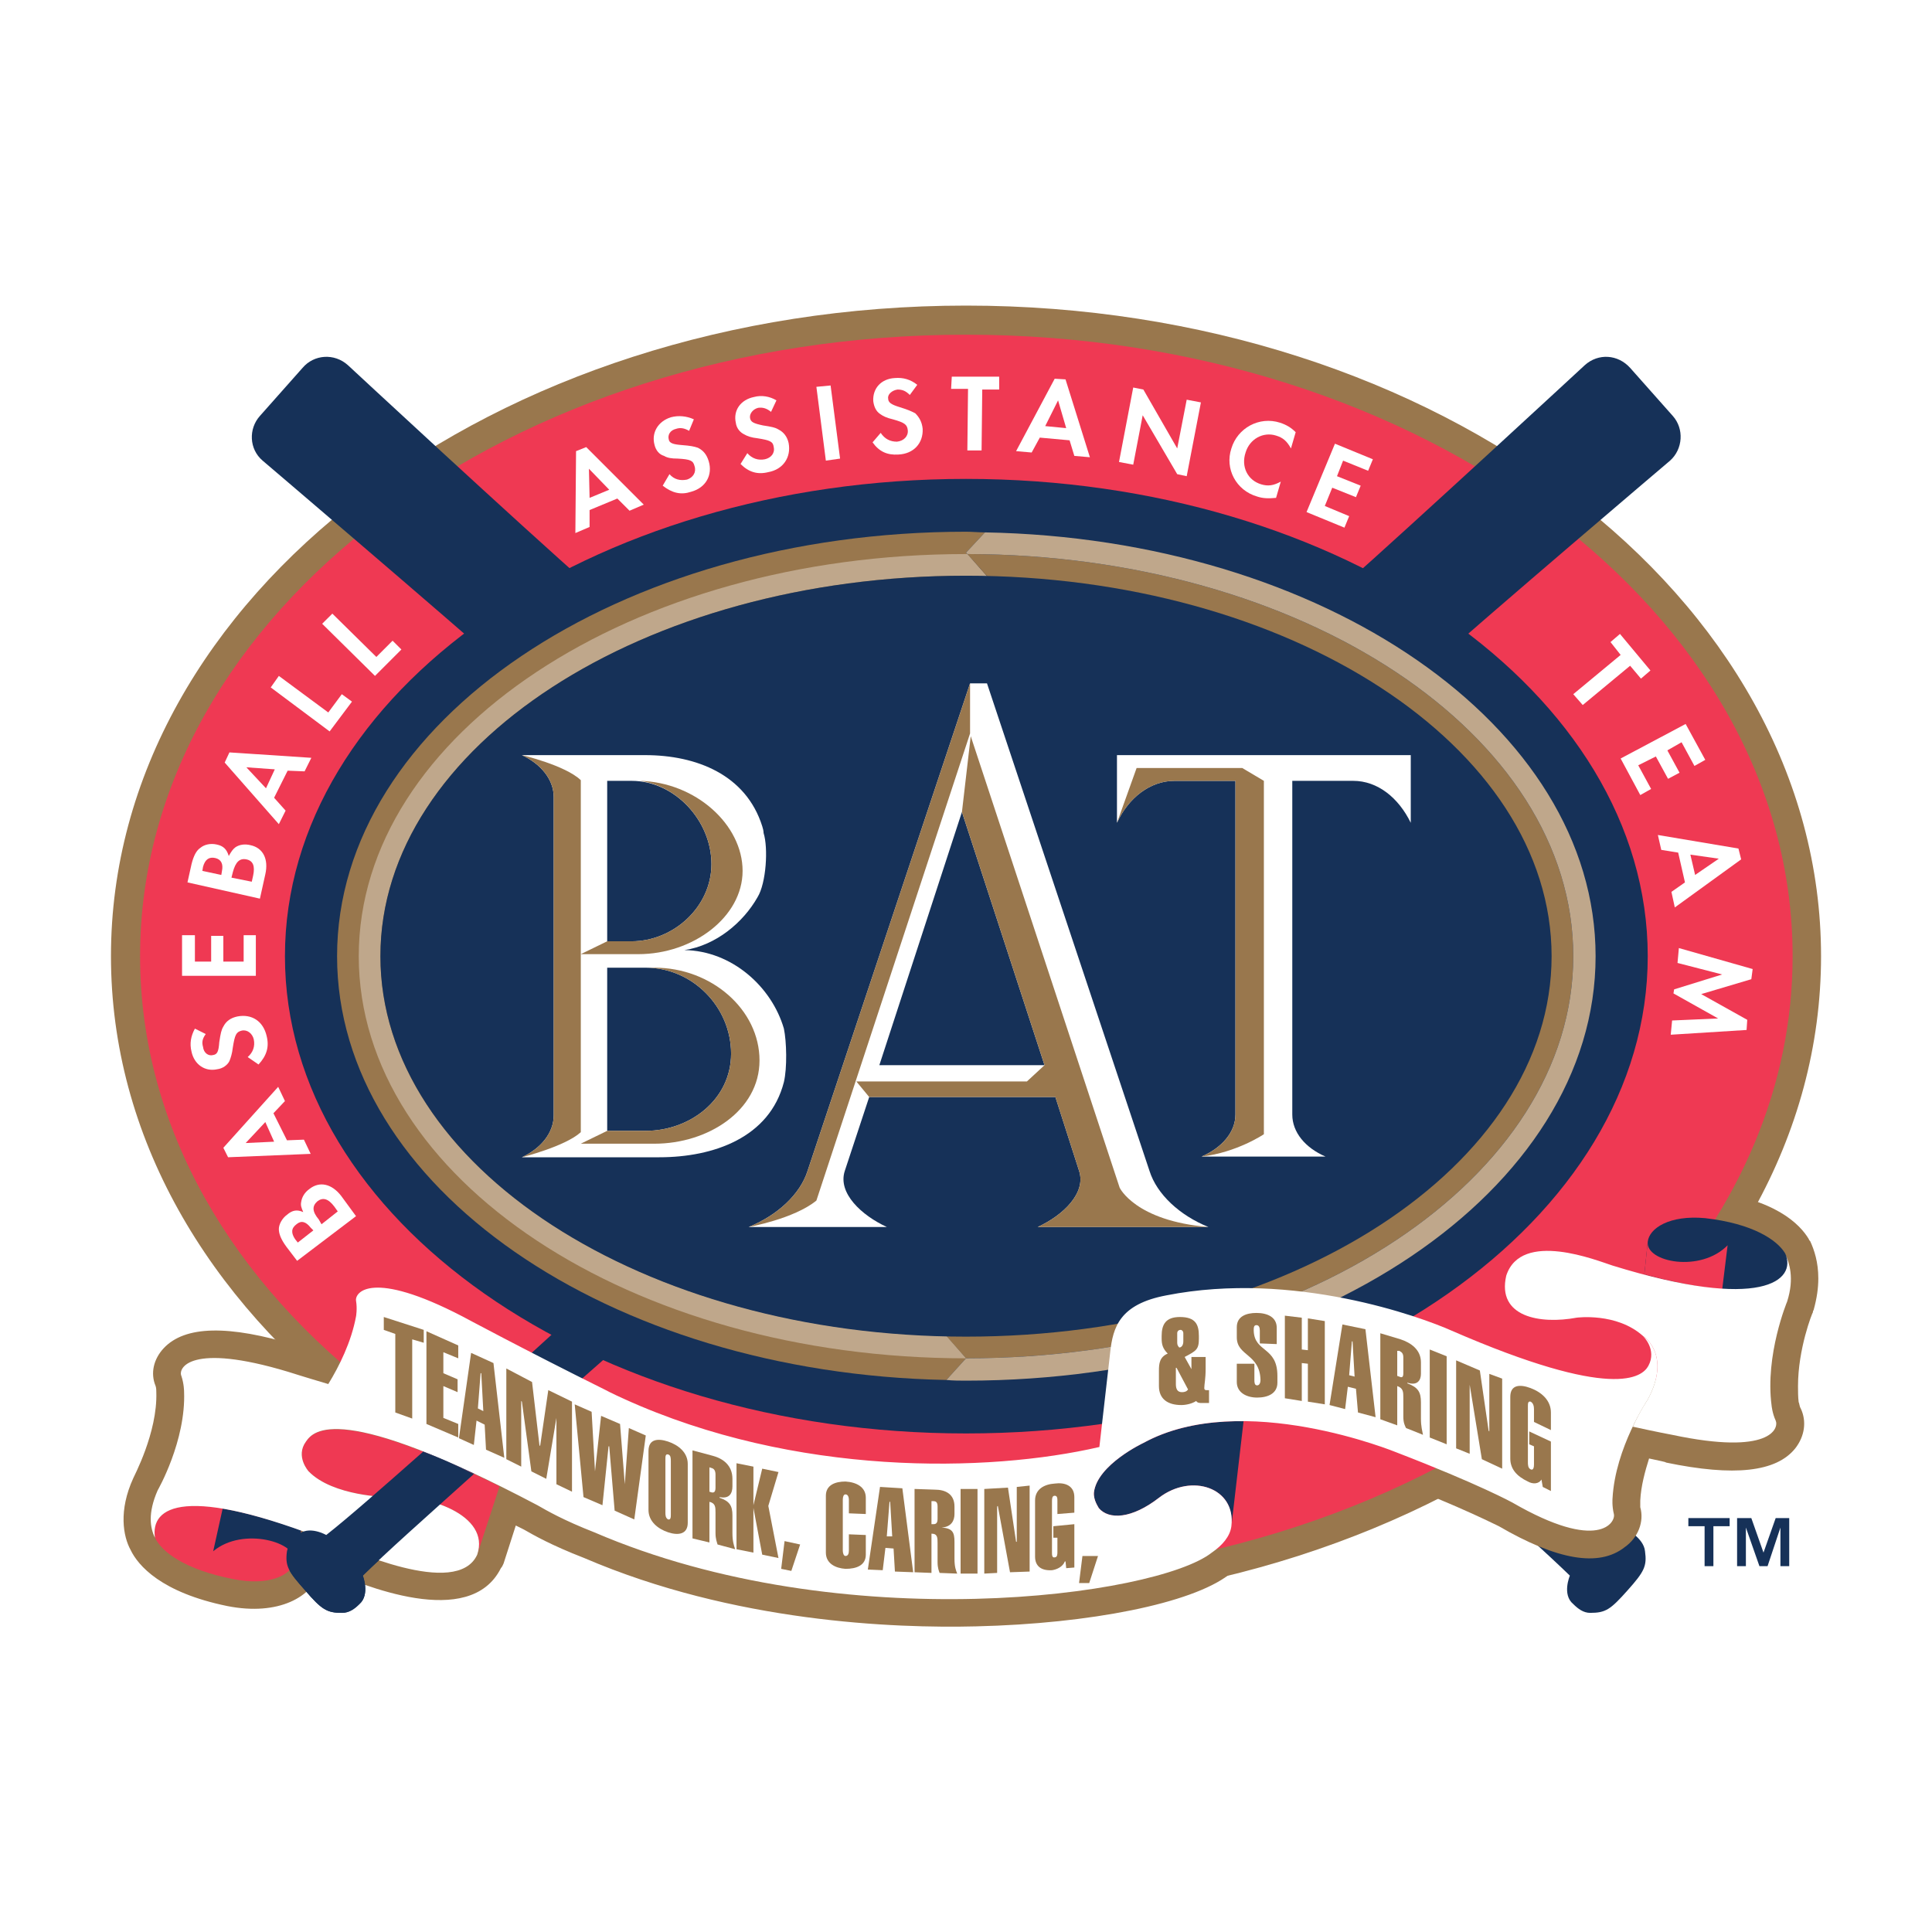
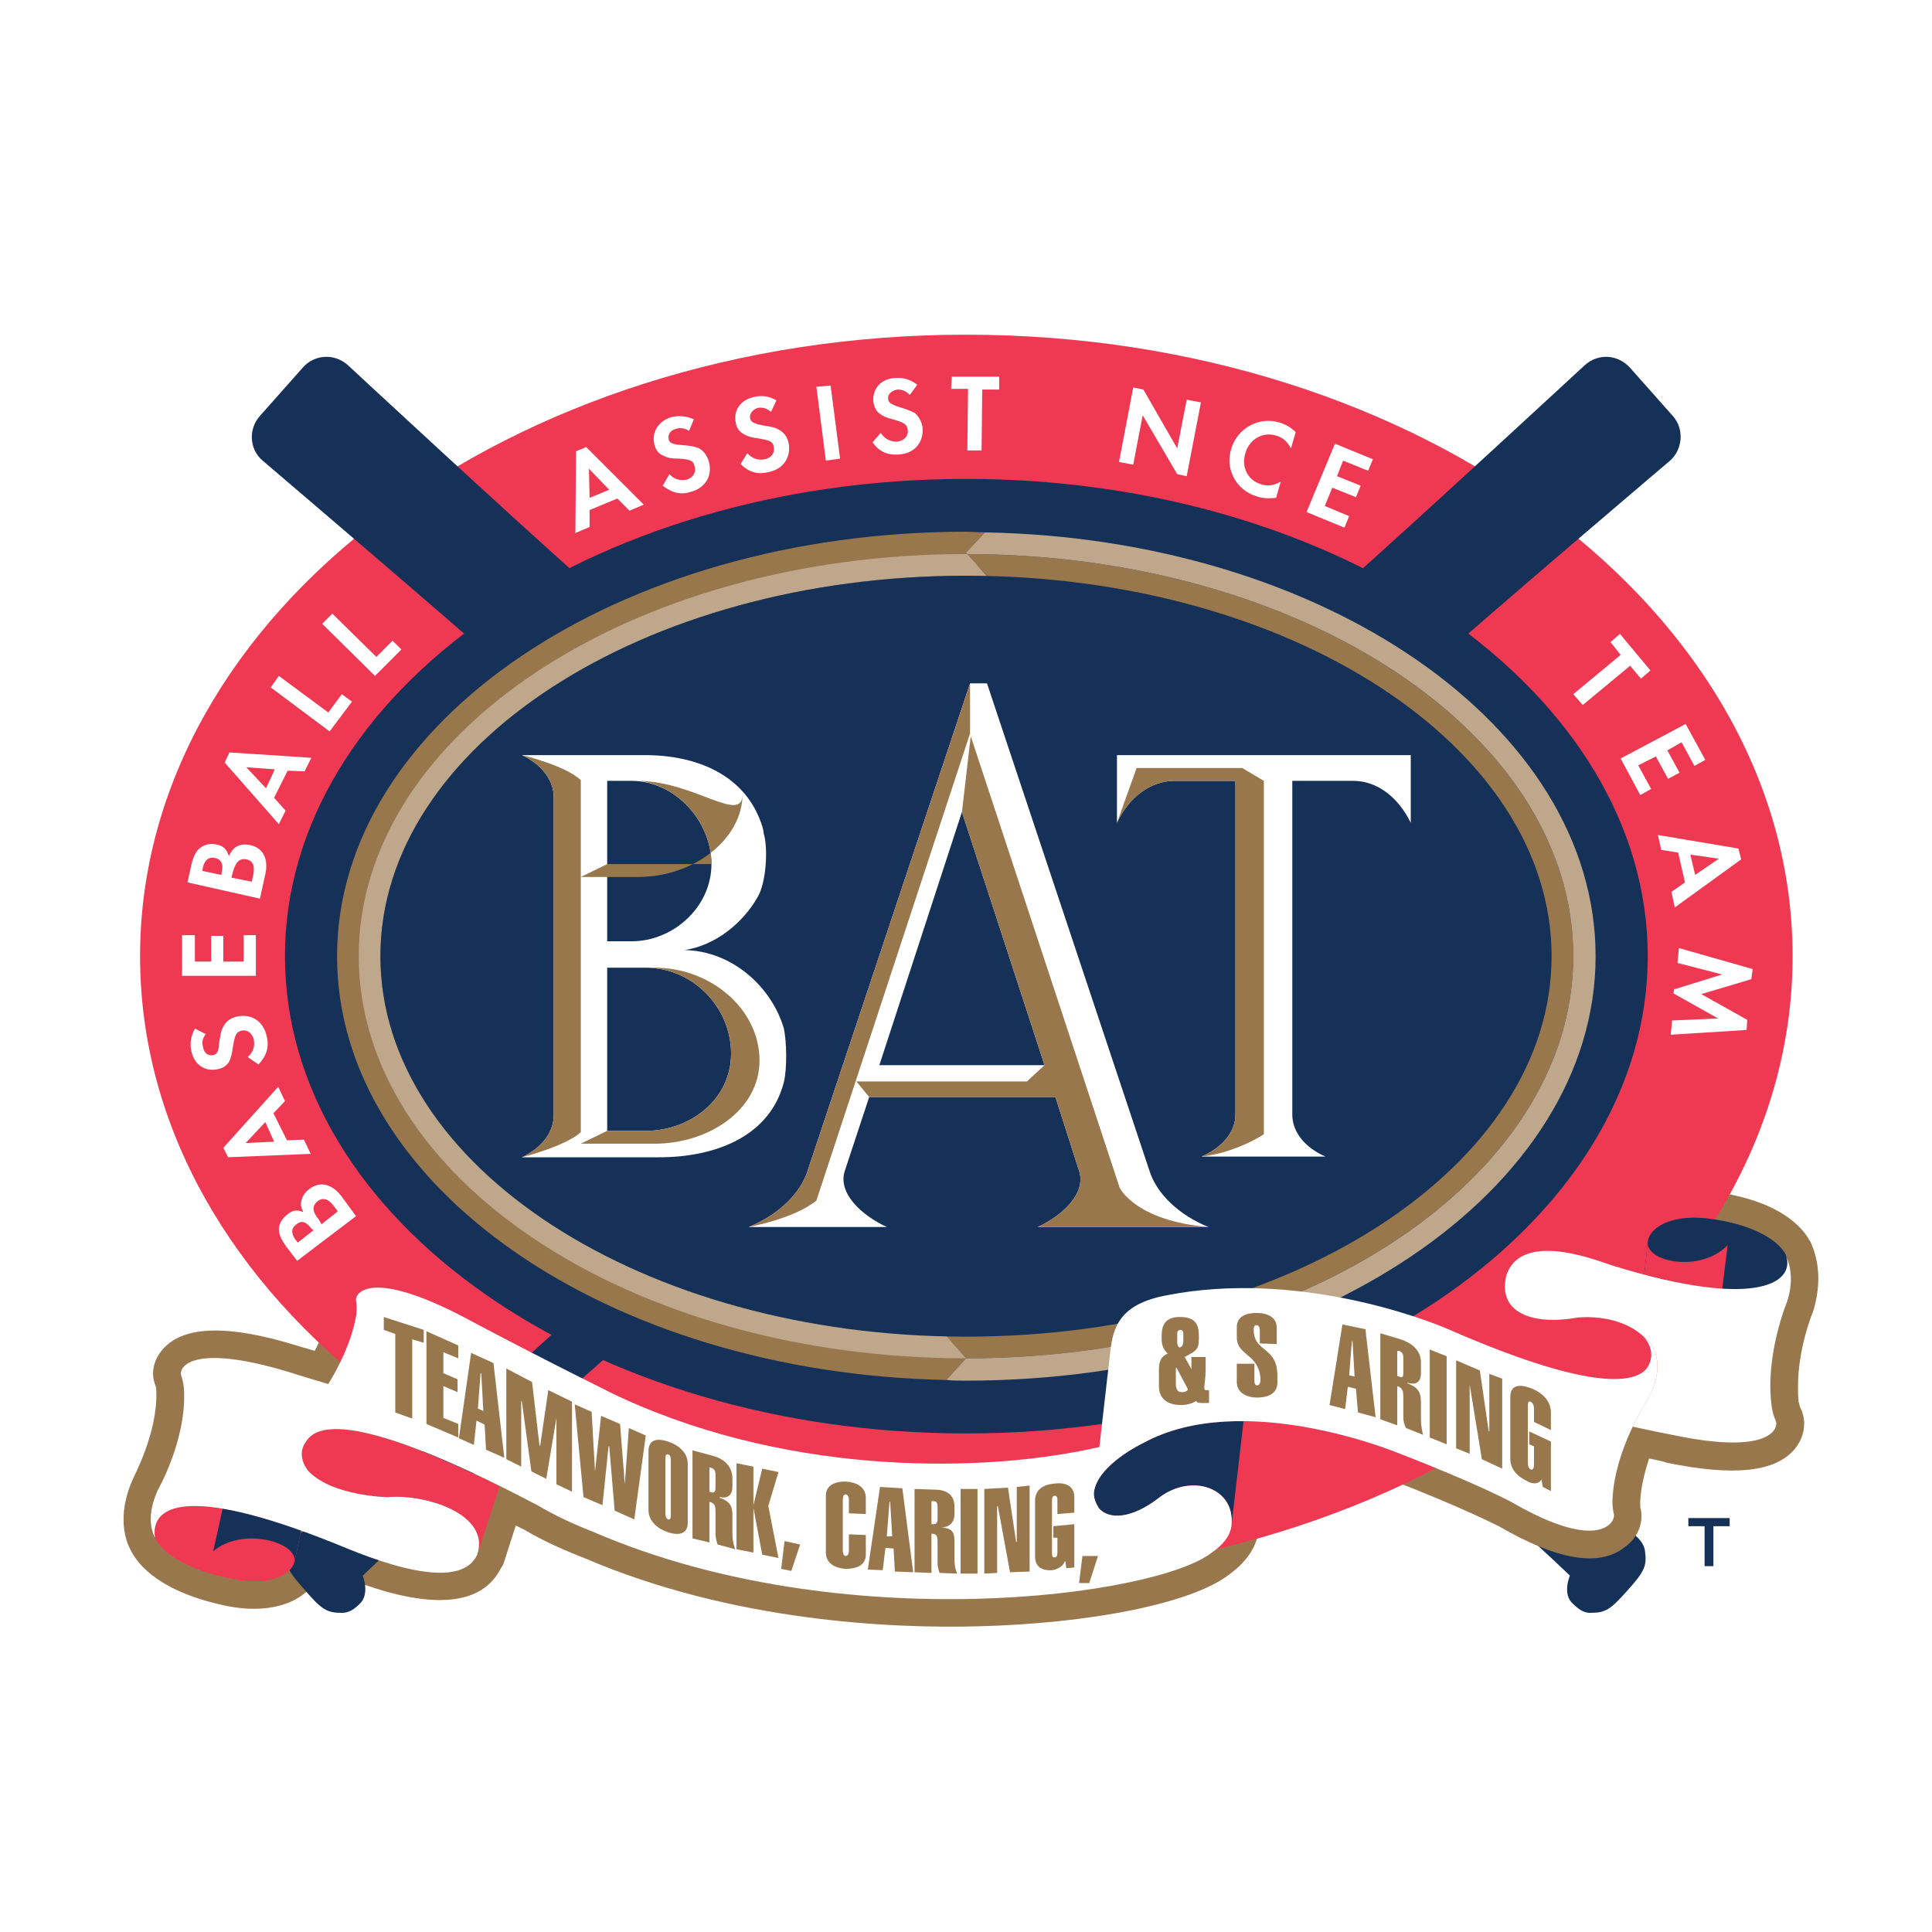
<svg xmlns="http://www.w3.org/2000/svg" version="1.0" id="Layer_1" x="0px" y="0px" width="192.756px" height="192.756px" viewBox="0 0 192.756 192.756" enable-background="new 0 0 192.756 192.756" xml:space="preserve">
  <g>
    <polygon fill-rule="evenodd" clip-rule="evenodd" fill="#FFFFFF" points="0,0 192.756,0 192.756,192.756 0,192.756 0,0  " />
    <path fill-rule="evenodd" clip-rule="evenodd" fill="#FFFFFF" d="M178.849,118.768c3.579-7.361,5.403-15.264,5.403-23.369   c0-16.143-7.295-31.34-20.668-43.498c2.769-2.364,4.66-3.985,4.728-3.985c1.284-1.148,1.959-2.77,1.959-4.323   c0-1.351-0.473-2.702-1.486-3.85l-4.255-4.795c-2.094-2.364-5.741-2.567-8.105-0.405c-0.067,0.067-3.31,2.972-7.43,6.822   c-15.13-8.713-33.366-13.441-52.616-13.441c-19.182,0-37.486,4.728-52.549,13.441c-4.188-3.85-7.362-6.754-7.43-6.822   c-2.364-2.162-6.011-1.959-8.105,0.405l-4.323,4.795c-1.013,1.148-1.486,2.634-1.418,4.188c0.067,1.554,0.81,2.972,1.958,3.985   c0.067,0,1.959,1.621,4.661,3.985C15.799,64.059,8.504,79.255,8.504,95.398c0,12.496,4.391,24.383,12.563,34.785   c-2.567,0.068-4.931,0.742-6.62,2.566c-1.148,1.217-1.756,2.77-1.756,4.322c0,0.607,0.135,1.418,0.338,2.027   c0,2.701-1.486,6.146-2.026,7.227c-0.878,1.959-1.216,3.783-1.216,5.268c0,2.027,0.541,3.514,0.946,4.256   c1.148,2.297,4.12,5.471,11.482,6.889c3.242,0.676,5.944,0.338,7.97-0.607c1.013,0.879,2.161,1.352,3.985,1.352   c1.689,0,2.905-1.08,3.377-1.486c0.202-0.203,0.405-0.404,0.608-0.676c5.065,1.418,11.28,1.756,14.116-3.58   c0-0.135,0.405-0.945,0.405-0.945s0.135-0.404,0.271-0.877c1.081,0.473,2.499,1.148,4.323,1.891   c12.62,5.424,25.918,6.812,34.918,7.025h5.27c11.55-0.271,21.614-2.297,26.072-5.201c7.024-1.756,13.779-4.188,20.061-7.295   c3.242,1.418,4.661,2.16,4.661,2.229c1.351,0.742,2.634,1.418,3.85,1.959c0.675,0.541,1.216,1.08,1.756,1.553   c0,0.137-0.067,0.338-0.067,0.473c0,1.217,0.405,2.5,1.486,3.445c0.473,0.406,1.62,1.486,3.377,1.486   c2.701,0.068,3.917-1.148,5.606-3.107c1.756-1.891,2.769-3.242,2.431-5.943c-0.067-0.607-0.27-1.148-0.54-1.621   c0.135-0.541,0.202-1.08,0.202-1.621c0-0.473-0.067-0.879-0.135-1.352c0-0.404,0.067-0.877,0.203-1.283   c4.931,0.945,11.482,1.621,14.724-2.498c1.486-1.893,1.824-4.391,0.879-6.553c-0.067-0.338-0.067-0.811-0.067-1.215   c0-3.176,1.351-6.553,1.351-6.619c0.405-1.352,0.675-2.838,0.675-4.121c0-1.621-0.405-3.309-1.147-4.93   C182.226,121.605,181.01,120.119,178.849,118.768L178.849,118.768z" />
    <path fill-rule="evenodd" clip-rule="evenodd" fill="#163158" d="M164.124,154.77c-0.067-0.676-0.54-1.217-1.013-1.621   c-1.148-1.014-2.904,0-2.904,0c-9.187-7.498-41.066-37.148-43.971-39.717c-2.499-2.229-9.862-9.793-18.17-18.371l-6.484,6.753   c9.659,7.295,18.102,13.848,20.668,16.076c2.904,2.566,35.865,31.07,44.376,39.311c0,0-0.811,1.891,0.338,2.836   c0.473,0.473,1.013,0.879,1.688,0.879c1.554,0,2.026-0.338,3.715-2.229C164.057,156.795,164.327,156.256,164.124,154.77   L164.124,154.77z" />
    <path fill-rule="evenodd" clip-rule="evenodd" fill="#99774D" d="M180.604,123.834c-0.067-0.066-0.135-0.135-0.135-0.203   c-0.878-1.484-3.378-4.051-10.064-4.795c-2.837-0.338-5.269,0.203-6.889,1.553c-1.014,0.744-1.621,1.824-1.824,2.906   c0,0.135-0.067,0.201-0.067,0.27v0.066l-0.405-0.135c-2.094-0.742-6.957-2.432-10.469-0.676c-1.486,0.744-2.567,1.959-3.107,3.514   c0,0.135-0.067,0.27-0.067,0.404l-0.878,3.783c-0.271-0.068-0.541-0.203-0.811-0.338c-1.554-0.676-15.535-6.484-30.058-3.648   c-6.214,1.148-7.429,4.729-7.835,8.105l-0.742,6.553c-2.77,0.742-6.417,1.486-10.808,1.756c-6.552,0.404-19.52,0.27-33.096-5.943   l-1.756-0.811c-7.835-3.918-14.117-7.229-14.184-7.295c-6.349-3.311-10.604-3.984-13.036-2.229   c-1.215,0.877-1.824,2.229-1.553,3.58c0,0.201,0,0.471-0.068,0.539c-0.203,1.418-0.743,2.836-1.351,3.984   c-0.946-0.27-1.824-0.539-1.824-0.539c-6.822-2.094-11.145-1.959-13.239,0.27c-1.013,1.082-1.351,2.5-0.811,3.783   c0.068,0.201,0.068,0.473,0.068,0.607c0.135,4.053-2.296,8.51-2.296,8.578c-1.486,3.242-1.013,5.809-0.271,7.16   c0.743,1.553,3.04,4.254,9.659,5.605c5.133,1.014,8.51-0.945,9.254-3.512c0.067-0.068,0.067-0.203,0.135-0.338   c0,0.066,0,0.066,0.067,0.066l0.405,0.137c3.58,1.553,14.319,6.078,17.426-0.137c0.135-0.135,0.203-0.338,0.271-0.473l1.215-3.781   c0.271,0.135,0.541,0.27,0.811,0.404c0.946,0.541,2.702,1.555,6.012,2.838c14.927,6.416,30.935,7.023,39.107,6.82   c11.415-0.27,21.479-2.295,25.194-5.133c1.688-1.215,2.701-2.635,2.972-4.254c0-0.137,0.067-0.203,0.067-0.338l0.878-7.904   c6.215,0.541,11.686,2.77,11.82,2.838c7.902,3.039,11.145,4.795,11.213,4.795c5.809,3.377,9.996,4.121,12.562,2.094   c1.351-0.945,1.959-2.566,1.554-3.984c0-0.27,0-0.541,0-0.676l0,0c0.067-1.418,0.473-2.904,0.878-4.188   c0.878,0.203,1.688,0.338,1.688,0.406c6.822,1.418,11.01,0.945,12.901-1.42c0.945-1.215,1.148-2.701,0.54-3.984   c-0.135-0.203-0.135-0.541-0.203-0.607c-0.067-0.541-0.067-1.082-0.067-1.621c0-3.715,1.419-7.295,1.486-7.363   c0-0.066,0-0.135,0.067-0.203c0.338-1.215,0.473-2.229,0.473-3.174C181.415,125.928,181.01,124.713,180.604,123.834   L180.604,123.834z" />
-     <path fill-rule="evenodd" clip-rule="evenodd" fill="#99774D" d="M11.071,95.398c0-35.866,38.229-64.909,85.307-64.909   c47.146,0,85.308,29.043,85.308,64.909c0,35.865-38.162,64.91-85.308,64.91C49.3,160.309,11.071,131.264,11.071,95.398   L11.071,95.398z" />
    <path fill-rule="evenodd" clip-rule="evenodd" fill="#EF3953" d="M164.462,130.453c9.051-9.996,14.387-22.02,14.387-35.055   c0-34.245-36.879-62.005-82.471-62.005c-45.524,0-82.403,27.76-82.403,62.005c0,34.244,36.878,62.072,82.403,62.072   c23.438,0,44.646-7.361,59.641-19.182c0,0,5.472,3.039,10.537-1.689C171.688,131.805,164.462,130.453,164.462,130.453   L164.462,130.453z" />
    <path fill-rule="evenodd" clip-rule="evenodd" fill="#163158" d="M94.487,91.346c-8.983-9.321-28.571-26.544-35.595-32.826   c-7.092-6.214-24.181-22.087-24.181-22.087c-1.351-1.216-3.377-1.081-4.525,0.27l-4.255,4.796c-1.148,1.283-1.081,3.31,0.27,4.458   c0,0,17.764,15.13,24.856,21.411c7.025,6.214,26.41,23.708,36.744,31.542c1.283,0.945,2.566,1.959,3.782,2.904l6.484-6.753   C96.918,93.845,95.703,92.562,94.487,91.346L94.487,91.346z" />
    <path fill-rule="evenodd" clip-rule="evenodd" fill="#163158" d="M28.632,154.77c0.135-0.676,0.608-1.217,1.081-1.621   c1.081-1.014,2.837,0,2.837,0c9.186-7.498,41.134-37.148,44.039-39.717c2.837-2.566,12.022-12.021,21.749-22.086   c8.983-9.321,28.571-26.544,35.596-32.826c7.024-6.214,24.18-22.087,24.18-22.087c1.352-1.216,3.31-1.081,4.525,0.27l4.256,4.796   c1.148,1.283,1.013,3.31-0.271,4.458c0,0-17.831,15.13-24.855,21.411c-7.024,6.214-26.478,23.708-36.744,31.542   c-11.077,8.443-21.614,16.414-24.451,18.98c-2.904,2.566-35.866,31.07-44.376,39.311c0,0,0.743,1.891-0.337,2.836   c-0.473,0.473-1.013,0.879-1.756,0.879c-1.486,0-2.026-0.338-3.647-2.229C28.767,156.795,28.429,156.256,28.632,154.77   L28.632,154.77z" />
    <path fill-rule="evenodd" clip-rule="evenodd" fill="#163158" d="M28.429,95.398c0-26.274,30.395-47.618,67.949-47.618   c37.555,0,68.017,21.344,68.017,47.618c0,26.273-30.462,47.617-68.017,47.617C58.824,143.016,28.429,121.672,28.429,95.398   L28.429,95.398z" />
    <path fill-rule="evenodd" clip-rule="evenodd" fill="#99774D" d="M96.378,135.52l-6.957-7.836l12.226-3.443V61.019l-5.269-5.876   l1.892-2.026c-0.608,0-1.284-0.067-1.892-0.067c-34.65,0-62.748,18.98-62.748,42.35c0,22.965,27.017,41.607,60.789,42.281   L96.378,135.52L96.378,135.52z" />
    <path fill-rule="evenodd" clip-rule="evenodd" fill="#99774D" d="M96.513,55.278l5.133,5.741v63.221l-12.226,3.443l6.957,7.836   c33.502,0,60.587-17.967,60.587-40.121S129.947,55.345,96.513,55.278L96.513,55.278z" />
    <path fill-rule="evenodd" clip-rule="evenodd" fill="#BFA78B" d="M37.953,95.398c0-20.938,26.207-37.959,58.425-37.959   c0.743,0,1.419,0.068,2.094,0.068l-1.958-2.229c-0.068,0-0.068,0-0.135,0c-33.434,0-60.586,17.966-60.586,40.121   s27.152,40.121,60.586,40.121l-1.958-2.229C63.079,132.615,37.953,115.932,37.953,95.398L37.953,95.398z" />
    <path fill-rule="evenodd" clip-rule="evenodd" fill="#BFA78B" d="M98.27,53.116l-1.892,2.026l0.135,0.135   c33.434,0.067,60.452,17.966,60.452,40.121S129.88,135.52,96.378,135.52l-1.958,2.16c0.675,0.068,1.351,0.068,1.958,0.068   c34.718,0,62.815-18.98,62.815-42.35C159.193,72.434,132.041,53.724,98.27,53.116L98.27,53.116z" />
    <path fill-rule="evenodd" clip-rule="evenodd" fill="#163158" d="M170.136,121.537c4.728,0.541,7.159,2.162,7.97,3.514   c1.419,2.836-1.891,5.402-14.049,2.094l0.338-3.242C164.529,122.551,166.556,121.199,170.136,121.537L170.136,121.537z" />
    <path fill-rule="evenodd" clip-rule="evenodd" fill="#EF3953" d="M164.057,127.145l0.338-3.242   c-0.203,2.025,5.269,3.105,7.97,0.338l-0.54,4.389C169.865,128.494,167.299,128.021,164.057,127.145L164.057,127.145z" />
    <path fill-rule="evenodd" clip-rule="evenodd" fill="#FFFFFF" d="M150.277,127.279c1.486-4.594,9.119-1.486,10.604-1.014   c14.859,4.594,18.439,1.486,17.224-1.215c0.405,0.945,0.946,2.432,0.203,4.795c0,0-2.229,5.336-1.554,10.402   c0,0,0.067,0.742,0.405,1.484c0.338,0.744-0.473,3.514-10.334,1.42c0,0-1.486-0.271-3.918-0.811   c0.743-1.621,1.486-2.703,1.486-2.703c2.432-4.525-0.473-6.348-0.473-6.348c-2.635-2.365-6.62-1.824-6.62-1.824   C153.655,132.143,149.332,131.398,150.277,127.279L150.277,127.279z" />
    <path fill-rule="evenodd" clip-rule="evenodd" fill="#163158" d="M114.074,143.963c2.972-1.621,6.552-2.23,9.996-2.162   l-1.215,10.469c0.473-3.85-3.985-5.336-7.228-2.836c-2.702,2.094-4.998,2.229-6.012,1.014c0-0.068-0.54-0.744-0.473-1.555   C109.481,146.123,114.074,143.963,114.074,143.963L114.074,143.963z" />
    <path fill-rule="evenodd" clip-rule="evenodd" fill="#EF3953" d="M23.229,157.539c-4.795-0.945-7.092-2.703-7.768-4.121   c-0.405-2.904,2.499-5.066,14.589-0.742l-0.675,3.174C29.037,157.133,26.876,158.281,23.229,157.539L23.229,157.539z" />
    <path fill-rule="evenodd" clip-rule="evenodd" fill="#163158" d="M30.05,152.676l-0.675,3.174c0.405-1.959-5.133-3.58-8.105-1.08   l0.945-4.256C24.242,150.852,26.808,151.527,30.05,152.676L30.05,152.676z" />
    <path fill-rule="evenodd" clip-rule="evenodd" fill="#EF3953" d="M38.696,149.365c0,0-5.471-0.066-7.902-2.566   c0,0-1.351-1.486-0.27-2.973c0.675-0.945,2.904-3.715,19.317,4.459l-2.229,6.822C48.962,151.121,42.546,149.027,38.696,149.365   L38.696,149.365z" />
    <path fill-rule="evenodd" clip-rule="evenodd" fill="#163158" d="M37.953,95.398c0-20.938,26.207-37.959,58.425-37.959   c32.286,0,58.425,17.021,58.425,37.959c0,20.938-26.139,37.959-58.425,37.959C64.16,133.357,37.953,116.336,37.953,95.398   L37.953,95.398z" />
    <path fill-rule="evenodd" clip-rule="evenodd" fill="#FFFFFF" d="M15.731,148.689c0,0,2.836-4.93,2.634-9.861   c0,0,0-0.742-0.27-1.553c-0.338-0.742,0.811-3.377,10.672-0.404c0,0,1.688,0.539,3.985,1.215c1.081-1.756,2.296-4.188,2.77-6.754   c0,0,0.135-0.744,0-1.555c-0.135-0.811,1.486-3.174,10.604,1.555c0,0,6.282,3.377,14.184,7.295c0,0,0.743,0.404,1.959,0.945   c17.088,7.768,36.338,7.361,47.416,4.795l1.08-9.455c0.271-2.5,0.945-4.797,5.606-5.674c12.698-2.5,25.396,2.16,28.436,3.512   c16.143,7.025,19.047,4.66,19.655,3.512c0.878-1.621-0.54-2.971-0.54-2.971s2.904,1.822,0.473,6.348c0,0-3.242,4.797-3.513,9.861   c0,0-0.067,0.744,0.135,1.555c0.203,0.811-1.485,3.85-10.131-1.148c0,0-3.31-1.824-11.55-4.998c0,0-15.4-6.35-25.262-0.945   c0,0-4.593,2.16-4.931,4.93c-0.067,0.811,0.473,1.486,0.473,1.555c1.014,1.215,3.31,1.08,6.012-1.014   c3.242-2.5,7.7-1.014,7.228,2.836c-0.136,1.014-0.879,1.893-1.959,2.635c-5.472,4.322-36.812,8.646-61.6-2.025   c-3.107-1.217-4.728-2.162-5.673-2.703c-19.858-10.469-22.357-7.43-23.1-6.35c-1.081,1.486,0.27,2.973,0.27,2.973   c2.432,2.5,7.902,2.566,7.902,2.566c3.85-0.338,10.267,1.756,8.916,5.742c-2.026,4.457-12.968-0.676-14.454-1.217   c-14.725-5.875-18.169-3.58-17.697-0.473C14.988,152.473,14.718,150.986,15.731,148.689L15.731,148.689z" />
    <path fill-rule="evenodd" clip-rule="evenodd" fill="#FFFFFF" d="M29.712,123.969l-0.27-0.338c-0.405-0.607-0.405-1.08,0.135-1.484   c0.473-0.406,0.946-0.271,1.418,0.338l0.27,0.27L29.712,123.969L29.712,123.969L29.712,123.969z M34.035,119.309   c-0.945-1.215-2.161-1.486-3.174-0.676c-0.473,0.338-0.743,0.811-0.811,1.283c-0.067,0.338,0,0.541,0.203,1.014   c-0.608-0.27-1.081-0.203-1.621,0.27c-0.473,0.338-0.811,0.947-0.811,1.42s0.203,1.012,0.743,1.756l1.081,1.418l5.876-4.457   L34.035,119.309L34.035,119.309L34.035,119.309z M32.077,122.146l-0.27-0.475c-0.676-0.809-0.676-1.35-0.135-1.822   c0.541-0.406,1.081-0.27,1.688,0.539l0.338,0.475L32.077,122.146L32.077,122.146z" />
    <path fill-rule="evenodd" clip-rule="evenodd" fill="#FFFFFF" d="M27.349,113.906l-2.837,0.135l1.959-2.094L27.349,113.906   L27.349,113.906L27.349,113.906z M28.429,109.854l-0.675-1.42l-5.471,6.08l0.473,0.945l8.24-0.338l-0.675-1.418l-1.689,0.066   l-1.351-2.701L28.429,109.854L28.429,109.854z" />
    <path fill-rule="evenodd" clip-rule="evenodd" fill="#FFFFFF" d="M19.446,102.625l1.081,0.541   c-0.338,0.473-0.405,0.811-0.271,1.283c0.068,0.607,0.541,0.945,1.014,0.811c0.405-0.068,0.54-0.338,0.607-1.283   c0.135-0.879,0.203-1.217,0.405-1.553c0.271-0.541,0.743-0.879,1.418-1.014c1.418-0.27,2.567,0.473,2.905,1.959   c0.27,1.08,0,1.959-0.811,2.836l-1.081-0.742c0.541-0.473,0.743-1.082,0.608-1.756c-0.135-0.609-0.675-1.014-1.216-0.879   c-0.54,0.135-0.675,0.406-0.878,1.689c-0.068,0.607-0.203,1.012-0.338,1.35c-0.203,0.406-0.675,0.744-1.216,0.811   c-1.216,0.271-2.296-0.473-2.566-1.756C18.906,104.111,19.041,103.369,19.446,102.625L19.446,102.625z" />
    <polygon fill-rule="evenodd" clip-rule="evenodd" fill="#FFFFFF" points="19.446,93.305 19.446,95.939 21.067,95.939    21.067,93.372 22.283,93.372 22.283,95.939 24.309,95.939 24.309,93.305 25.525,93.305 25.525,97.357 18.163,97.357 18.163,93.305    19.446,93.305  " />
    <path fill-rule="evenodd" clip-rule="evenodd" fill="#FFFFFF" d="M20.189,86.888l0.067-0.405c0.203-0.743,0.608-1.013,1.216-0.878   c0.608,0.135,0.811,0.607,0.676,1.283l-0.068,0.405L20.189,86.888L20.189,86.888L20.189,86.888z M26.471,87.226   c0.337-1.486-0.203-2.634-1.486-2.904c-0.541-0.135-1.081-0.067-1.486,0.203c-0.27,0.203-0.405,0.405-0.675,0.878   c-0.203-0.675-0.541-1.013-1.216-1.148c-0.608-0.135-1.216,0-1.621,0.337c-0.405,0.271-0.675,0.811-0.878,1.621l-0.405,1.824   l7.227,1.621L26.471,87.226L26.471,87.226L26.471,87.226z M23.093,87.563l0.135-0.541c0.27-1.013,0.675-1.418,1.351-1.283   c0.676,0.135,0.878,0.675,0.676,1.621l-0.135,0.608L23.093,87.563L23.093,87.563z" />
    <path fill-rule="evenodd" clip-rule="evenodd" fill="#FFFFFF" d="M26.538,78.648l-1.959-2.094l2.837,0.203L26.538,78.648   L26.538,78.648L26.538,78.648z M30.388,76.959l0.675-1.351l-8.173-0.54l-0.473,1.013l5.403,6.146l0.675-1.351l-1.148-1.283   l1.351-2.702L30.388,76.959L30.388,76.959z" />
    <polygon fill-rule="evenodd" clip-rule="evenodd" fill="#FFFFFF" points="27.821,67.436 32.752,71.083 34.103,69.259    35.116,70.002 32.887,72.974 27.011,68.584 27.821,67.436  " />
    <polygon fill-rule="evenodd" clip-rule="evenodd" fill="#FFFFFF" points="33.158,61.221 37.548,65.544 39.168,63.923    40.047,64.801 37.413,67.436 32.144,62.234 33.158,61.221  " />
    <path fill-rule="evenodd" clip-rule="evenodd" fill="#FFFFFF" d="M58.824,49.672l-0.067-2.905l2.026,2.094L58.824,49.672   L58.824,49.672L58.824,49.672z M62.809,50.955l1.418-0.608l-5.741-5.741l-1.013,0.405l-0.068,8.172l1.418-0.607v-1.689l2.77-1.148   L62.809,50.955L62.809,50.955z" />
    <path fill-rule="evenodd" clip-rule="evenodd" fill="#FFFFFF" d="M69.226,41.836l-0.473,1.148   c-0.473-0.271-0.878-0.338-1.284-0.203c-0.608,0.135-0.878,0.608-0.743,1.081c0.067,0.338,0.405,0.473,1.283,0.541   s1.216,0.135,1.621,0.27c0.54,0.27,0.878,0.676,1.081,1.351c0.405,1.351-0.27,2.634-1.756,3.039   c-1.013,0.338-1.892,0.135-2.837-0.607l0.675-1.148c0.473,0.54,1.081,0.675,1.756,0.54c0.608-0.203,0.946-0.743,0.743-1.351   c-0.135-0.541-0.405-0.675-1.688-0.743c-0.608,0-1.013-0.067-1.351-0.27c-0.473-0.135-0.811-0.541-0.946-1.081   c-0.338-1.216,0.337-2.364,1.621-2.77C67.672,41.431,68.482,41.499,69.226,41.836L69.226,41.836z" />
    <path fill-rule="evenodd" clip-rule="evenodd" fill="#FFFFFF" d="M77.466,39.945l-0.54,1.148c-0.406-0.337-0.811-0.473-1.284-0.405   c-0.541,0.135-0.878,0.608-0.811,1.013c0.068,0.405,0.338,0.54,1.284,0.743c0.878,0.135,1.216,0.203,1.553,0.405   c0.541,0.271,0.878,0.743,1.013,1.351c0.27,1.418-0.541,2.634-2.026,2.904c-1.081,0.27-1.958,0-2.77-0.811l0.676-1.081   c0.473,0.541,1.081,0.743,1.756,0.608c0.608-0.135,1.014-0.608,0.878-1.216c-0.067-0.541-0.338-0.676-1.621-0.878   c-0.608-0.067-1.013-0.203-1.351-0.405c-0.405-0.202-0.743-0.608-0.811-1.148c-0.27-1.216,0.473-2.297,1.824-2.567   C75.98,39.405,76.791,39.54,77.466,39.945L77.466,39.945z" />
    <polygon fill-rule="evenodd" clip-rule="evenodd" fill="#FFFFFF" points="82.869,38.459 83.815,45.754 82.396,45.957    81.451,38.594 82.869,38.459  " />
    <path fill-rule="evenodd" clip-rule="evenodd" fill="#FFFFFF" d="M91.515,38.392l-0.743,1.013c-0.405-0.405-0.743-0.54-1.216-0.54   c-0.541,0.067-1.013,0.473-0.946,0.878c0,0.405,0.271,0.608,1.148,0.878s1.148,0.405,1.553,0.608   c0.406,0.405,0.676,0.878,0.743,1.554c0.067,1.418-0.878,2.499-2.432,2.567c-1.081,0.067-1.891-0.271-2.566-1.216l0.811-0.946   c0.405,0.608,0.945,0.878,1.621,0.878c0.675-0.067,1.148-0.541,1.081-1.148c-0.067-0.541-0.27-0.743-1.486-1.081   c-0.608-0.135-1.013-0.337-1.283-0.54c-0.406-0.271-0.608-0.743-0.676-1.284c-0.067-1.283,0.811-2.229,2.162-2.296   C90.097,37.649,90.839,37.852,91.515,38.392L91.515,38.392z" />
    <polygon fill-rule="evenodd" clip-rule="evenodd" fill="#FFFFFF" points="97.932,44.943 96.513,44.943 96.581,38.797    94.892,38.797 94.959,37.582 99.688,37.582 99.688,38.865 97.999,38.865 97.932,44.943  " />
-     <path fill-rule="evenodd" clip-rule="evenodd" fill="#FFFFFF" d="M104.28,42.512l1.284-2.567l0.81,2.769L104.28,42.512   L104.28,42.512L104.28,42.512z M107.186,45.484l1.553,0.135l-2.432-7.768l-1.08-0.067l-3.851,7.227l1.554,0.135l0.811-1.486   l2.972,0.27L107.186,45.484L107.186,45.484z" />
    <polygon fill-rule="evenodd" clip-rule="evenodd" fill="#FFFFFF" points="111.643,46.092 113.062,38.662 114.074,38.865    117.451,44.741 118.397,39.877 119.815,40.148 118.397,47.51 117.451,47.308 114.007,41.431 113.062,46.362 111.643,46.092  " />
    <path fill-rule="evenodd" clip-rule="evenodd" fill="#FFFFFF" d="M129.271,43.12l-0.473,1.621   c-0.405-0.743-0.811-1.081-1.486-1.283c-1.283-0.405-2.634,0.338-3.039,1.688c-0.473,1.418,0.203,2.77,1.554,3.175   c0.675,0.203,1.216,0.135,1.958-0.27l-0.473,1.621c-0.742,0.067-1.283,0.067-1.891-0.135c-2.094-0.608-3.242-2.77-2.566-4.796   c0.607-2.026,2.769-3.242,4.862-2.566C128.326,42.377,128.799,42.647,129.271,43.12L129.271,43.12z" />
    <polygon fill-rule="evenodd" clip-rule="evenodd" fill="#FFFFFF" points="136.499,46.97 134,45.957 133.392,47.51 135.756,48.456    135.283,49.604 132.919,48.658 132.176,50.482 134.607,51.495 134.135,52.644 130.353,51.09 133.189,44.268 136.972,45.822    136.499,46.97  " />
    <polygon fill-rule="evenodd" clip-rule="evenodd" fill="#FFFFFF" points="157.91,70.34 156.965,69.259 161.692,65.342    160.68,64.059 161.625,63.248 164.664,66.895 163.719,67.706 162.638,66.422 157.91,70.34  " />
    <polygon fill-rule="evenodd" clip-rule="evenodd" fill="#FFFFFF" points="169.055,76.419 167.771,74.055 166.353,74.865    167.568,77.094 166.421,77.702 165.205,75.473 163.448,76.352 164.732,78.715 163.651,79.323 161.692,75.676 168.177,72.231    170.136,75.811 169.055,76.419  " />
    <path fill-rule="evenodd" clip-rule="evenodd" fill="#FFFFFF" d="M168.649,85.267l2.837,0.405l-2.364,1.621L168.649,85.267   L168.649,85.267L168.649,85.267z M166.758,88.982l0.338,1.553l6.62-4.795l-0.271-1.081l-8.038-1.351l0.338,1.486l1.688,0.271   l0.676,2.972L166.758,88.982L166.758,88.982z" />
    <polygon fill-rule="evenodd" clip-rule="evenodd" fill="#FFFFFF" points="167.501,94.588 174.863,96.682 174.729,97.695    169.73,99.182 174.323,101.748 174.256,102.76 166.69,103.234 166.826,101.814 171.419,101.613 166.961,99.113 167.028,98.709    171.824,97.223 167.366,96.074 167.501,94.588  " />
-     <path fill-rule="evenodd" clip-rule="evenodd" fill="#163158" d="M47.274,147.068c-1.891-0.945-3.58-1.688-5.066-2.229   c-4.052,3.58-7.43,6.553-9.659,8.309c0,0-1.756-1.014-2.837,0c-0.473,0.404-0.945,0.945-1.081,1.621   c-0.203,1.486,0.135,2.025,1.824,3.918c1.621,1.891,2.161,2.229,3.647,2.229c0.743,0,1.283-0.406,1.756-0.879   c1.081-0.945,0.337-2.836,0.337-2.836C38.426,154.971,42.546,151.324,47.274,147.068L47.274,147.068z" />
    <polygon fill-rule="evenodd" clip-rule="evenodd" fill="#99774D" points="41.127,141.531 39.439,140.924 39.439,133.088    38.291,132.682 38.291,131.398 42.276,132.682 42.276,133.967 41.127,133.627 41.127,141.531  " />
    <polygon fill-rule="evenodd" clip-rule="evenodd" fill="#99774D" points="42.546,142.07 42.546,132.818 45.72,134.236    45.72,135.52 44.234,134.912 44.234,137.006 45.653,137.613 45.653,138.896 44.234,138.289 44.234,141.463 45.72,142.07    45.72,143.422 42.546,142.07  " />
    <path fill-rule="evenodd" clip-rule="evenodd" fill="#99774D" d="M47.679,140.518l0.27-3.512h0.068l0.203,3.781L47.679,140.518   L47.679,140.518z M45.788,143.49l1.486,0.674l0.27-2.432l0.811,0.406l0.135,2.498l1.824,0.811l-1.081-9.455l-2.229-1.014   L45.788,143.49L45.788,143.49z" />
    <polygon fill-rule="evenodd" clip-rule="evenodd" fill="#99774D" points="50.516,145.584 50.516,136.533 53.083,137.883    53.826,144.232 53.893,144.232 54.704,138.693 57.068,139.842 57.068,148.826 55.514,148.082 55.514,141.531 55.514,141.463    54.501,147.543 53.015,146.799 52.069,139.842 52.002,139.775 52.002,146.326 50.516,145.584  " />
    <polygon fill-rule="evenodd" clip-rule="evenodd" fill="#99774D" points="61.863,142.07 62.336,148.082 62.336,148.082    62.741,142.477 64.43,143.219 63.282,151.594 61.323,150.717 60.783,144.301 60.715,144.301 60.107,150.176 58.216,149.365    57.338,140.111 59.026,140.855 59.364,146.799 59.364,146.799 59.972,141.26 61.863,142.07  " />
    <path fill-rule="evenodd" clip-rule="evenodd" fill="#99774D" d="M66.929,151.121c0,0.203,0,0.541-0.27,0.473   c-0.271-0.135-0.271-0.473-0.271-0.674v-5.336c0-0.271,0-0.541,0.271-0.473c0.27,0.066,0.27,0.404,0.27,0.674V151.121   L66.929,151.121z M64.7,150.648c0,1.148,0.945,1.893,1.959,2.23c1.013,0.336,1.958,0.201,1.958-0.947v-5.875   c0-1.148-0.946-1.893-1.958-2.23c-1.014-0.336-1.959-0.27-1.959,0.947V150.648L64.7,150.648z" />
    <path fill-rule="evenodd" clip-rule="evenodd" fill="#99774D" d="M70.779,146.395l0.202,0.066c0.271,0.068,0.405,0.27,0.405,0.676   v1.283c0,0.406-0.135,0.541-0.405,0.473l-0.202-0.066V146.395L70.779,146.395z M70.779,153.891v-4.053   c0.607,0.137,0.607,0.541,0.607,1.082v2.025c0,0.607,0.135,0.879,0.203,1.148l1.756,0.473c-0.135-0.404-0.27-0.811-0.27-1.621   v-1.756c0-0.945-0.271-1.418-1.283-1.756v-0.068c1.013,0.203,1.283-0.404,1.283-1.08v-0.742c0-1.352-0.946-2.027-1.959-2.297   l-2.026-0.541v8.781L70.779,153.891L70.779,153.891z" />
    <polygon fill-rule="evenodd" clip-rule="evenodd" fill="#99774D" points="73.481,154.566 73.481,145.988 75.169,146.326    75.169,150.176 75.169,150.176 76.047,146.529 77.668,146.867 76.655,150.244 77.668,155.445 76.047,155.107 75.169,150.447    75.169,150.447 75.169,154.904 73.481,154.566  " />
    <polygon fill-rule="evenodd" clip-rule="evenodd" fill="#99774D" points="78.276,153.756 79.83,154.094 78.952,156.729    77.938,156.525 78.276,153.756  " />
    <path fill-rule="evenodd" clip-rule="evenodd" fill="#99774D" d="M86.382,153.148v1.959c0,1.08-0.946,1.418-2.027,1.418   c-1.013-0.068-1.958-0.541-1.958-1.621v-5.674c0-1.08,0.946-1.418,1.958-1.418c1.081,0.066,2.027,0.539,2.027,1.621v1.621   l-1.689-0.068v-1.352c0-0.201-0.067-0.539-0.338-0.539c-0.202,0-0.27,0.27-0.27,0.539v5.066c0,0.203,0.068,0.541,0.27,0.541   c0.271,0,0.338-0.271,0.338-0.541v-1.621L86.382,153.148L86.382,153.148z" />
    <path fill-rule="evenodd" clip-rule="evenodd" fill="#99774D" d="M88.475,153.283l0.271-3.445h0.067l0.203,3.445H88.475   L88.475,153.283z M86.584,156.594l1.486,0.066l0.27-2.229l0.811,0.066l0.135,2.297l1.823,0.068l-1.081-8.375l-2.229-0.137   L86.584,156.594L86.584,156.594z" />
    <path fill-rule="evenodd" clip-rule="evenodd" fill="#99774D" d="M92.933,149.771h0.203c0.27,0,0.405,0.135,0.405,0.539v1.217   c0,0.404-0.135,0.539-0.405,0.539h-0.203V149.771L92.933,149.771z M92.933,156.93v-3.916c0.608,0,0.608,0.404,0.608,0.945v1.891   c0,0.607,0.135,0.879,0.203,1.08l1.756,0.068c-0.135-0.338-0.271-0.676-0.271-1.486v-1.688c0-0.945-0.203-1.352-1.283-1.42l0,0   c1.013-0.066,1.283-0.742,1.283-1.35v-0.744c0-1.283-0.945-1.688-1.958-1.688l-2.026-0.068v8.309L92.933,156.93L92.933,156.93z" />
    <polygon fill-rule="evenodd" clip-rule="evenodd" fill="#99774D" points="95.838,156.998 95.838,148.555 97.526,148.555    97.526,156.998 95.838,156.998  " />
    <polygon fill-rule="evenodd" clip-rule="evenodd" fill="#99774D" points="98.202,156.998 98.202,148.555 100.565,148.42    101.376,153.824 101.443,153.824 101.443,148.352 102.727,148.217 102.727,156.795 100.769,156.863 99.553,150.244 99.485,150.311    99.485,156.93 98.202,156.998  " />
    <path fill-rule="evenodd" clip-rule="evenodd" fill="#99774D" d="M106.307,155.783h-0.067c-0.202,0.539-0.811,0.811-1.283,0.877   c-1.148,0.068-1.688-0.473-1.688-1.352v-5.605c0-1.148,0.945-1.621,1.959-1.688c1.013-0.137,1.959,0.201,1.959,1.35v1.555   l-1.689,0.135v-1.283c0-0.271,0-0.541-0.27-0.541c-0.271,0-0.271,0.338-0.271,0.541v5.133c0,0.203,0,0.541,0.271,0.473   c0.27,0,0.27-0.338,0.27-0.541v-1.418h-0.405v-1.148l2.095-0.203v4.324l-0.812,0.066L106.307,155.783L106.307,155.783z" />
    <polygon fill-rule="evenodd" clip-rule="evenodd" fill="#99774D" points="107.995,155.242 109.549,155.242 108.671,157.943    107.657,157.943 107.995,155.242  " />
    <path fill-rule="evenodd" clip-rule="evenodd" fill="#99774D" d="M118.532,138.627c-0.135,0.201-0.338,0.27-0.607,0.27   c-0.474,0-0.608-0.338-0.608-0.811v-1.621h0.067L118.532,138.627L118.532,138.627z M117.451,133.02   c0-0.201,0.136-0.338,0.338-0.338c0.136,0,0.271,0.137,0.271,0.338v0.811c0,0.406-0.203,0.609-0.405,0.609   c-0.135-0.137-0.203-0.271-0.203-0.473V133.02L117.451,133.02z M118.87,135.385v1.215l0,0l-0.676-1.215   c1.148-0.609,1.419-0.744,1.419-1.824v-0.27c0-1.148-0.338-1.893-1.892-1.893c-1.418,0-1.823,0.744-1.823,1.893v0.27   c0,0.607,0.135,1.014,0.607,1.486c-0.811,0.338-0.878,1.012-0.878,1.688v1.555c0,1.283,0.878,1.891,2.229,1.891   c0.473,0,1.081-0.135,1.486-0.404c0.135,0.201,0.338,0.201,0.607,0.201h0.676v-1.283h-0.27c-0.136,0-0.203-0.066-0.203-0.203   c0-0.404,0.135-0.877,0.135-1.957v-1.148H118.87L118.87,135.385z" />
    <path fill-rule="evenodd" clip-rule="evenodd" fill="#99774D" d="M125.692,134.033v-1.283c0-0.27-0.068-0.541-0.338-0.541   c-0.271,0-0.271,0.271-0.271,0.541c0.067,2.229,2.364,1.553,2.364,4.525v0.676c0,1.08-0.946,1.486-2.026,1.486   c-1.014,0-2.026-0.473-2.026-1.555v-1.824h1.756v1.621c0,0.203,0,0.541,0.271,0.541s0.338-0.338,0.338-0.541   c-0.067-2.633-2.364-2.363-2.364-4.254v-1.014c0-1.08,0.945-1.418,1.959-1.418c1.08,0,2.026,0.404,2.026,1.486v1.621   L125.692,134.033L125.692,134.033z" />
-     <polygon fill-rule="evenodd" clip-rule="evenodd" fill="#99774D" points="128.191,139.504 128.191,131.264 129.88,131.467    129.88,134.641 130.487,134.709 130.487,131.535 132.176,131.805 132.176,140.111 130.487,139.842 130.487,136.059 129.88,135.992    129.88,139.775 128.191,139.504  " />
    <path fill-rule="evenodd" clip-rule="evenodd" fill="#99774D" d="M134.607,137.207l0.271-3.377h0.067l0.203,3.514L134.607,137.207   L134.607,137.207z M132.648,140.18l1.554,0.406l0.271-2.23l0.811,0.203l0.202,2.365l1.757,0.471l-1.014-8.779l-2.296-0.473   L132.648,140.18L132.648,140.18z" />
    <path fill-rule="evenodd" clip-rule="evenodd" fill="#99774D" d="M139.403,134.775h0.202c0.271,0.137,0.405,0.271,0.405,0.676   v1.555c0,0.404-0.135,0.473-0.405,0.338l-0.202-0.068V134.775L139.403,134.775z M139.403,142.207v-3.918   c0.607,0.201,0.607,0.607,0.607,1.148v1.891c0,0.607,0.136,0.879,0.271,1.148l1.688,0.676c-0.067-0.406-0.202-0.811-0.202-1.621   v-1.621c0-1.014-0.271-1.486-1.352-1.893v-0.066c1.014,0.338,1.352-0.271,1.352-0.879v-1.148c0-1.283-1.014-1.957-2.026-2.297   l-2.026-0.607v8.578L139.403,142.207L139.403,142.207z" />
    <polygon fill-rule="evenodd" clip-rule="evenodd" fill="#99774D" points="142.646,143.422 142.646,134.641 144.334,135.316    144.334,144.098 142.646,143.422  " />
    <polygon fill-rule="evenodd" clip-rule="evenodd" fill="#99774D" points="145.279,144.502 145.279,135.723 147.644,136.734    148.521,142.746 148.589,142.814 148.589,137.072 149.872,137.545 149.872,146.529 147.846,145.584 146.63,138.154 146.63,138.154    146.63,145.043 145.279,144.502  " />
    <path fill-rule="evenodd" clip-rule="evenodd" fill="#99774D" d="M153.79,147.609L153.79,147.609   c-0.271,0.473-0.878,0.473-1.351,0.203c-1.148-0.541-1.757-1.283-1.757-2.297v-6.146c0-1.215,0.946-1.283,2.026-0.879   c1.081,0.406,2.026,1.217,2.026,2.434v1.756l-1.688-0.811v-1.283c0-0.271-0.067-0.609-0.338-0.744   c-0.27-0.066-0.27,0.203-0.27,0.473v5.539c0,0.27,0,0.607,0.27,0.742c0.271,0.135,0.338-0.201,0.338-0.473v-1.822l-0.473-0.203   v-1.283l2.161,1.012v4.932l-0.811-0.406L153.79,147.609L153.79,147.609z" />
    <polygon fill-rule="evenodd" clip-rule="evenodd" fill="#163158" points="168.447,152.27 170.068,152.27 170.068,156.256    170.946,156.256 170.946,152.27 172.567,152.27 172.567,151.459 168.447,151.459 168.447,152.27  " />
-     <polygon fill-rule="evenodd" clip-rule="evenodd" fill="#163158" points="175.944,154.904 174.729,151.459 173.31,151.459    173.31,156.256 174.188,156.256 174.188,152.404 175.539,156.256 176.35,156.256 177.633,152.404 177.633,156.256 178.511,156.256    178.511,151.459 177.16,151.459 175.944,154.904  " />
    <path fill-rule="evenodd" clip-rule="evenodd" fill="#FFFFFF" d="M78.209,102.625c-1.216-4.188-5.201-7.767-9.929-7.834   c3.175-0.473,5.876-2.769,7.295-5.268c0.878-1.418,1.081-4.931,0.608-6.417c0-0.203-0.067-0.473-0.135-0.675   c-1.621-5.133-6.552-7.092-11.685-7.092H52.069c1.891,0.878,3.175,2.432,3.175,4.188v31.746c0,1.756-1.284,3.309-3.175,4.188   h13.711c5.403,0,11.01-1.959,12.428-7.498C78.547,106.543,78.479,103.908,78.209,102.625L78.209,102.625L78.209,102.625z    M60.58,77.905h2.432c4.323,0,7.97,3.985,7.97,8.308c0,4.255-3.782,7.7-7.97,7.7H60.58V77.905L60.58,77.905L60.58,77.905z    M64.43,112.824h-3.85V96.547h3.85c4.661,0,8.511,3.918,8.511,8.578C72.94,109.717,68.82,112.824,64.43,112.824L64.43,112.824z" />
    <path fill-rule="evenodd" clip-rule="evenodd" fill="#FFFFFF" d="M111.44,75.338v6.754c1.148-2.499,3.31-4.188,5.741-4.188h6.079   v33.298c0,1.756-1.352,3.311-3.378,4.188h12.361c-2.027-0.877-3.311-2.432-3.311-4.188V77.905h6.079   c2.432,0,4.525,1.688,5.741,4.188v-6.754H111.44L111.44,75.338z" />
    <path fill-rule="evenodd" clip-rule="evenodd" fill="#99774D" d="M57.946,77.837c-1.554-1.486-5.876-2.5-5.876-2.5   c1.891,0.878,3.175,2.432,3.175,4.188v31.746c0,1.756-1.284,3.309-3.175,4.188c0,0,4.323-1.08,5.876-2.5V77.837L57.946,77.837z" />
-     <path fill-rule="evenodd" clip-rule="evenodd" fill="#99774D" d="M63.822,77.905c3.985,0.54,7.159,4.255,7.159,8.308   c0,4.255-3.782,7.7-7.97,7.7H60.58l-2.634,1.283h5.741c5.471,0,10.402-3.715,10.402-8.308   C74.089,82.295,69.428,78.04,63.822,77.905L63.822,77.905z" />
+     <path fill-rule="evenodd" clip-rule="evenodd" fill="#99774D" d="M63.822,77.905c3.985,0.54,7.159,4.255,7.159,8.308   H60.58l-2.634,1.283h5.741c5.471,0,10.402-3.715,10.402-8.308   C74.089,82.295,69.428,78.04,63.822,77.905L63.822,77.905z" />
    <path fill-rule="evenodd" clip-rule="evenodd" fill="#99774D" d="M65.308,96.547H64.43c4.661,0,8.511,3.918,8.511,8.578   c0,4.592-4.12,7.699-8.511,7.699h-3.85l-2.634,1.283h7.362c5.336,0,10.469-3.309,10.469-8.307   C75.777,100.734,70.981,96.547,65.308,96.547L65.308,96.547z" />
    <path fill-rule="evenodd" clip-rule="evenodd" fill="#99774D" d="M123.936,76.622h-10.536l-1.959,5.471   c1.148-2.499,3.31-4.188,5.741-4.188h6.079v33.298c0,1.756-1.352,3.311-3.378,4.188c3.513-0.404,6.214-2.229,6.214-2.229V77.905   L123.936,76.622L123.936,76.622z" />
    <path fill-rule="evenodd" clip-rule="evenodd" fill="#FFFFFF" d="M103.537,122.416h17.021c-2.837-1.148-5.134-3.242-5.876-5.605   L98.472,68.179h-1.688l-16.21,48.632c-0.743,2.363-3.04,4.457-5.876,5.605h13.778c-2.499-1.148-4.93-3.377-4.188-5.605l2.432-7.363   h18.575l2.363,7.363C108.401,119.039,106.037,121.268,103.537,122.416L103.537,122.416L103.537,122.416z M87.732,106.273   l8.24-25.262l8.24,25.262H87.732L87.732,106.273z" />
    <path fill-rule="evenodd" clip-rule="evenodd" fill="#99774D" d="M103.537,122.416h17.021c-7.295-0.607-8.849-3.918-8.849-3.918   L96.851,73.447l-0.878,7.565l8.24,25.262l-1.756,1.621H85.436l1.283,1.553h18.575l2.363,7.363   C108.401,119.039,106.037,121.268,103.537,122.416L103.537,122.416z" />
    <path fill-rule="evenodd" clip-rule="evenodd" fill="#99774D" d="M96.783,73.177v-4.998l-16.21,48.632   c-0.743,2.363-3.04,4.457-5.876,5.605c0,0,4.525-0.811,6.754-2.635L96.783,73.177L96.783,73.177z" />
  </g>
</svg>